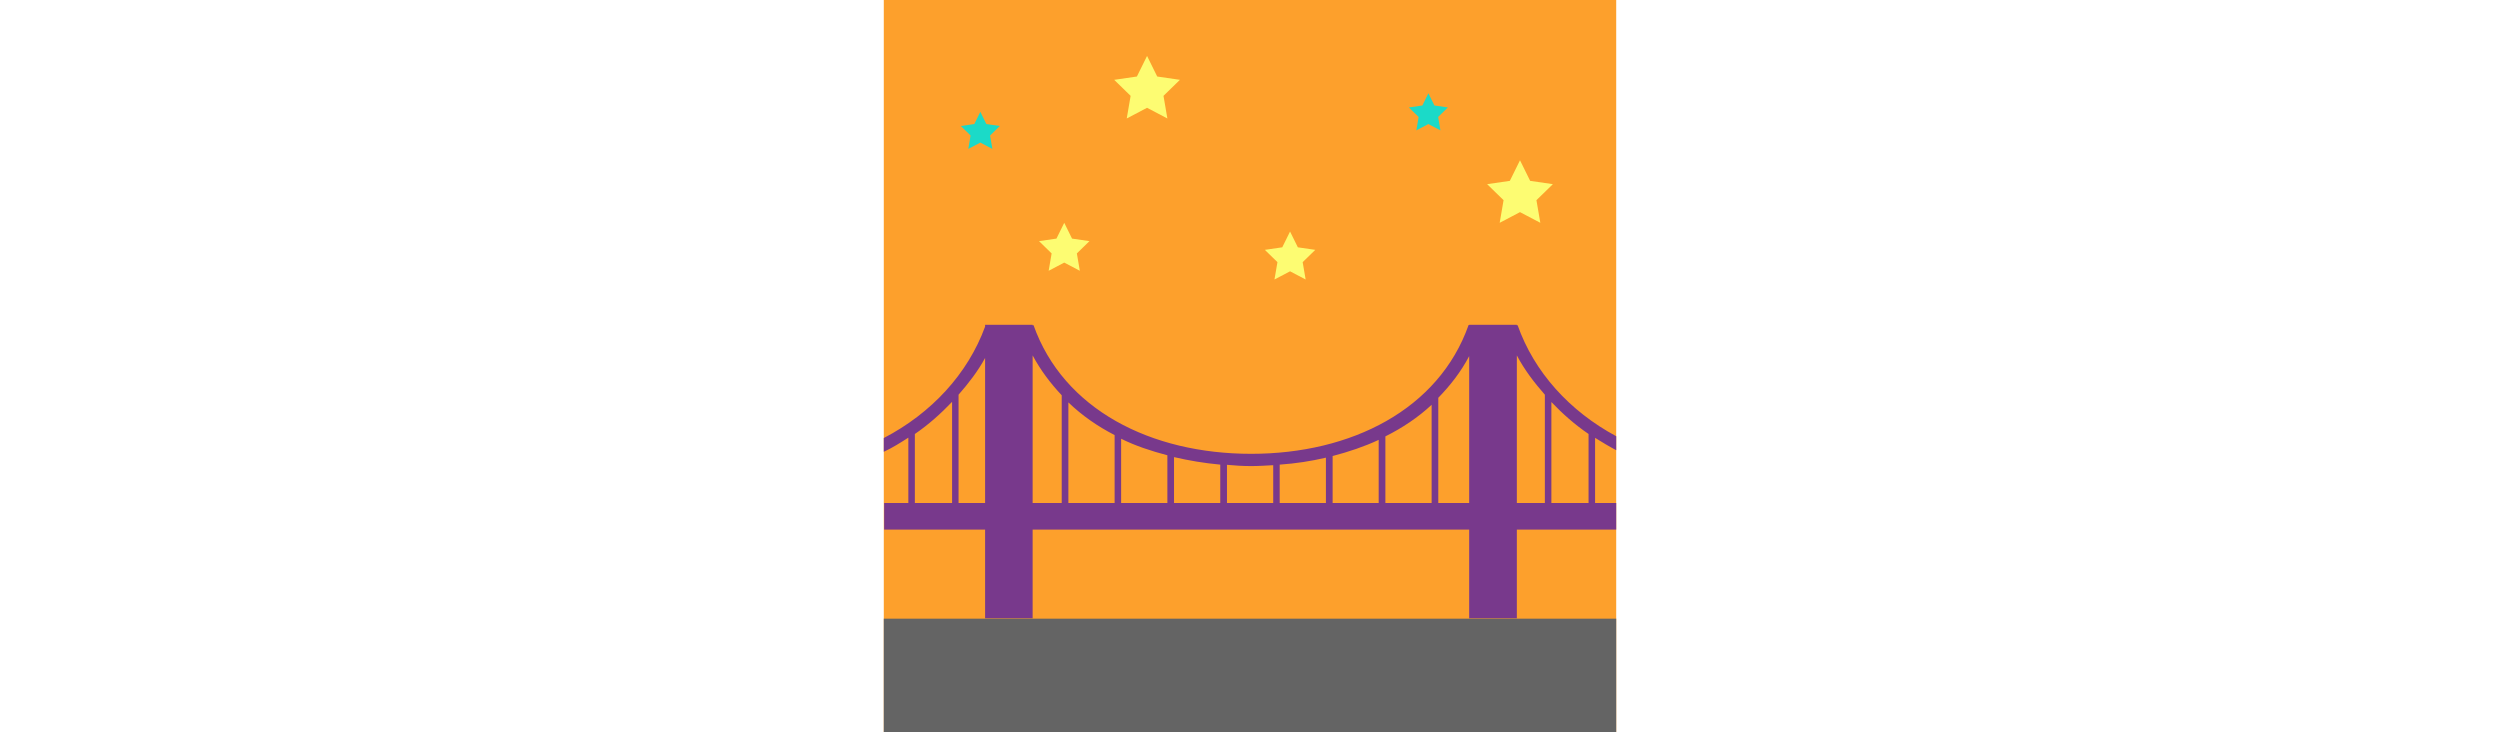
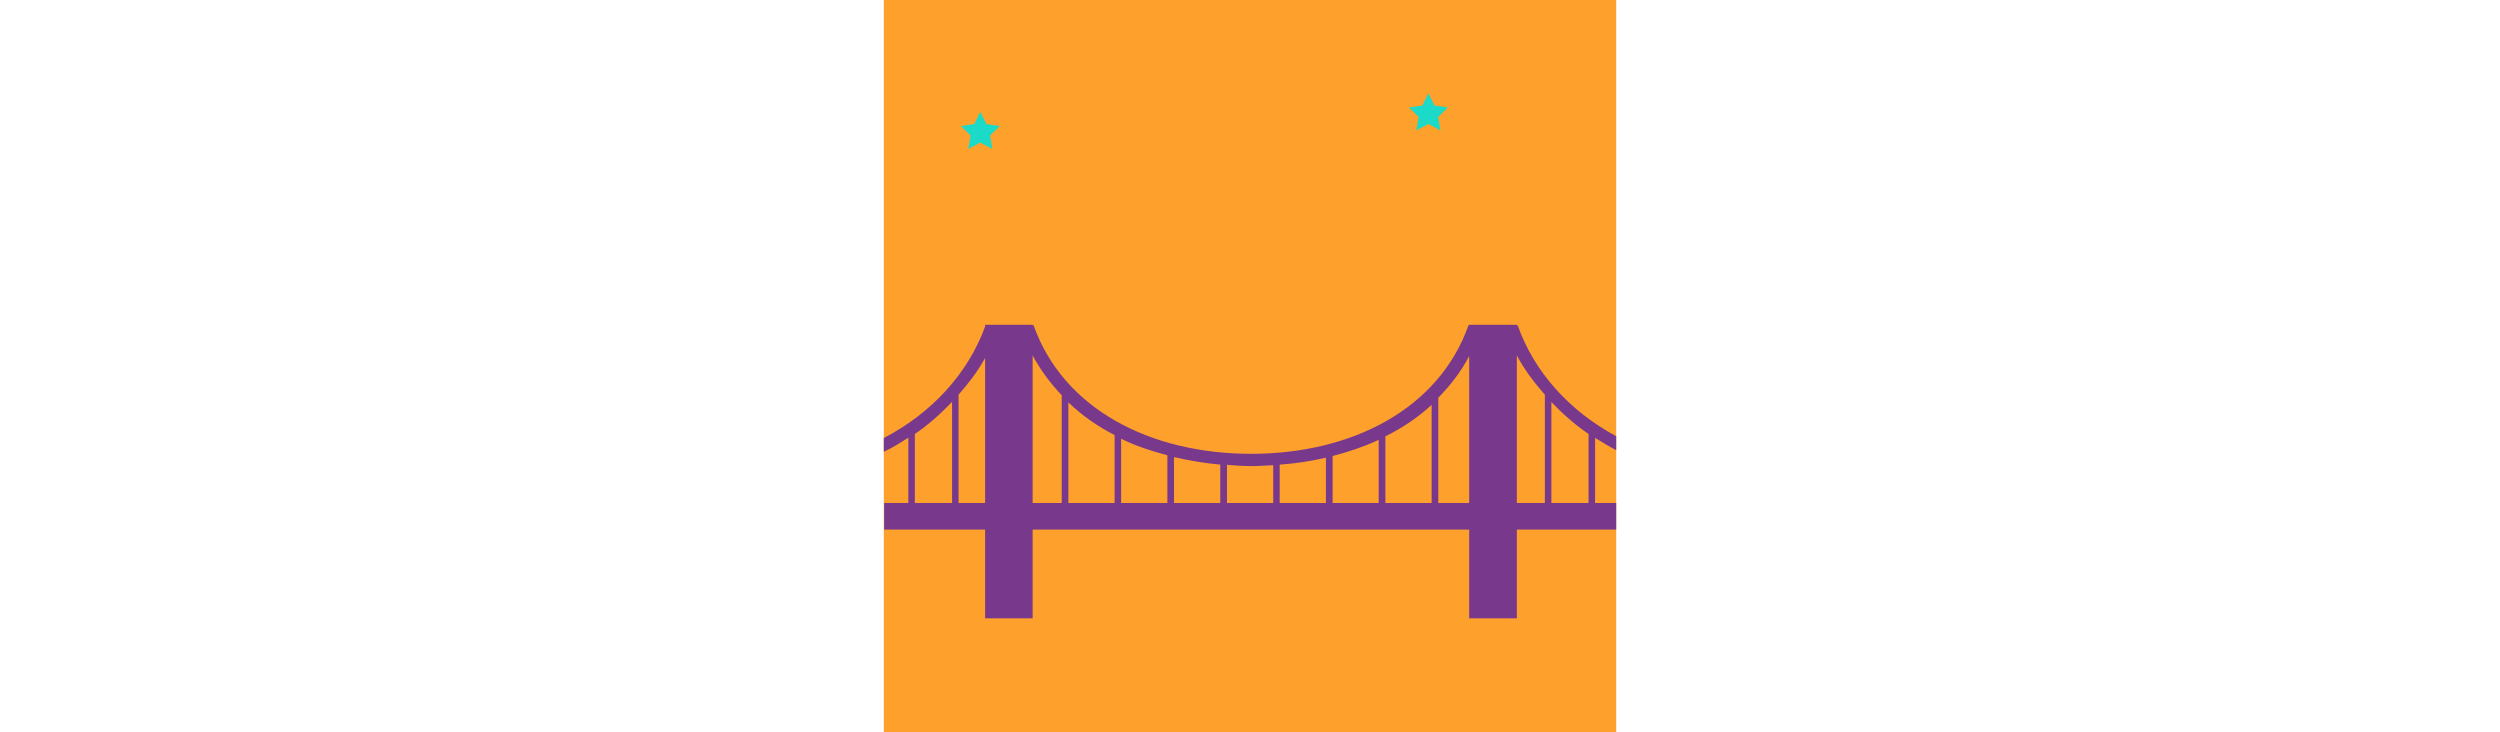
<svg xmlns="http://www.w3.org/2000/svg" id="th_fir_u1F309-bridgeatnight" width="100%" height="100%" version="1.1" preserveAspectRatio="xMidYMid meet" viewBox="0 0 512 512" style="height:150px" data-uid="fir_u1F309-bridgeatnight" data-keyword="u1F309-bridgeatnight" data-complex="true" data-coll="fir" data-c="{&quot;1d4488&quot;:[&quot;fir_u1F309-bridgeatnight_l_0&quot;],&quot;f05a28&quot;:[&quot;fir_u1F309-bridgeatnight_l_1&quot;],&quot;1f356b&quot;:[&quot;fir_u1F309-bridgeatnight_l_2&quot;],&quot;ffcd00&quot;:[&quot;fir_u1F309-bridgeatnight_l_3&quot;],&quot;ffda70&quot;:[&quot;fir_u1F309-bridgeatnight_l_4&quot;]}" data-colors="[&quot;#1d4488&quot;,&quot;#f05a28&quot;,&quot;#1f356b&quot;,&quot;#ffcd00&quot;,&quot;#ffda70&quot;]">
  <defs id="SvgjsDefs1725" />
  <path id="fir_u1F309-bridgeatnight_l_0" d="M0 0H512V512H0Z " data-color-original="#1d4488" fill="#fda02c" class="1d4488" />
  <path id="fir_u1F309-bridgeatnight_l_1" d="M17.164 351.639H0.258V370.233H70.82V432.226H104.049V370.233H409.212V432.226H442.537V370.233H512V351.639H497.228V306.072C502.107 309.099 506.905 312.034 512 314.71V304.935C479.466 287.435 454.664 260.184 443.055 227.26L442.537 227.523V227.03H409.212V227.261L408.824 227.163C388.007 286.165 326.884 317.243 256.808 317.243C186.603 317.243 125.512 286.165 104.664 227.262L104.049 227.525V227.032H70.82V228.313C58.698 261.394 33.324 288.858 0 306.204V315.83C6.076 313.004 11.603 309.522 17.164 305.941V351.639ZM466.683 281.039C474.505 289.252 483.071 296.841 492.67 303.378V351.638H466.683V281.039ZM442.537 248.45C447.741 258.338 454.658 267.439 462.124 275.915V351.639H442.537V248.45ZM387.62 278.082C395.958 269.508 403.393 260.014 409.211 248.975V351.639H387.62V278.082ZM350.641 305.054C362.504 299.14 373.495 291.814 382.965 282.976V351.638H350.641V305.054ZM313.761 318.787C325.01 315.83 335.87 312.216 345.955 307.486V351.639H313.761V318.787ZM276.752 324.798C287.87 324.043 298.602 322.367 309.074 319.936V351.639H276.752V324.798ZM239.903 324.93C245.462 325.455 251.021 325.816 256.807 325.816C261.98 325.816 267.054 325.455 272.226 325.192V351.638H239.903V324.93ZM202.892 319.542C213.397 321.973 224 323.779 235.215 324.797V351.638H202.892V319.542ZM165.914 306.697C175.999 311.724 186.989 315.304 198.238 318.261V351.639H165.914V306.697ZM129.034 281.302C138.505 290.402 149.365 297.991 161.358 304.134V351.639H129.034V281.302ZM104.048 248.45C109.608 258.832 116.525 267.964 124.379 276.308V351.639H104.048V248.45ZM52.267 275.915C59.346 267.833 65.777 259.488 70.82 250.256V351.639H52.267V275.915ZM21.721 303.378C31.321 296.841 39.887 289.12 47.741 280.907V351.638H21.721V303.378Z " data-color-original="#f05a28" fill="#78398c" class="f05a28" />
-   <path id="fir_u1F309-bridgeatnight_l_2" d="M0 432.478H512V512H0Z " data-color-original="#1f356b" fill="#646464" class="1f356b" />
  <path id="fir_u1F309-bridgeatnight_l_3" d="M67.489 78.175L71.701 86.71L81.12 88.079L74.304 94.723L75.913 104.104L67.488 99.675L59.063 104.104L60.672 94.723L53.856 88.079L63.275 86.71L67.489 78.175ZM376.487 73.746L367.068 75.115L373.884 81.759L372.275 91.14L380.7 86.711L389.125 91.14L387.516 81.759L394.332 75.115L384.913 73.746L380.701 65.211L376.487 73.746Z " data-color-original="#ffcd00" fill="#1bdac8" class="ffcd00" />
-   <path id="fir_u1F309-bridgeatnight_l_4" d="M126.148 155.753L131.596 166.793L143.779 168.563L134.963 177.156L137.044 189.29L126.147 183.561L115.25 189.29L117.331 177.156L108.515 168.563L120.698 166.793L126.148 155.753ZM278.552 172.887L266.369 174.657L275.185 183.25L273.104 195.384L284 189.656L294.897 195.385L292.816 183.251L301.632 174.658L289.449 172.888L284 161.847L278.552 172.887ZM176.936 53.491L161.056 55.798L172.547 67L169.834 82.816L184.037 75.349L198.24 82.816L195.528 67L207.019 55.799L191.139 53.492L184.037 39.103L176.936 53.491ZM437.644 126.429L421.764 128.736L433.255 139.937L430.542 155.753L444.745 148.286L458.948 155.753L456.235 139.937L467.726 128.736L451.846 126.429L444.744 112.039L437.644 126.429Z " data-color-original="#ffda70" fill="#fdfc72" class="ffda70" />
</svg>